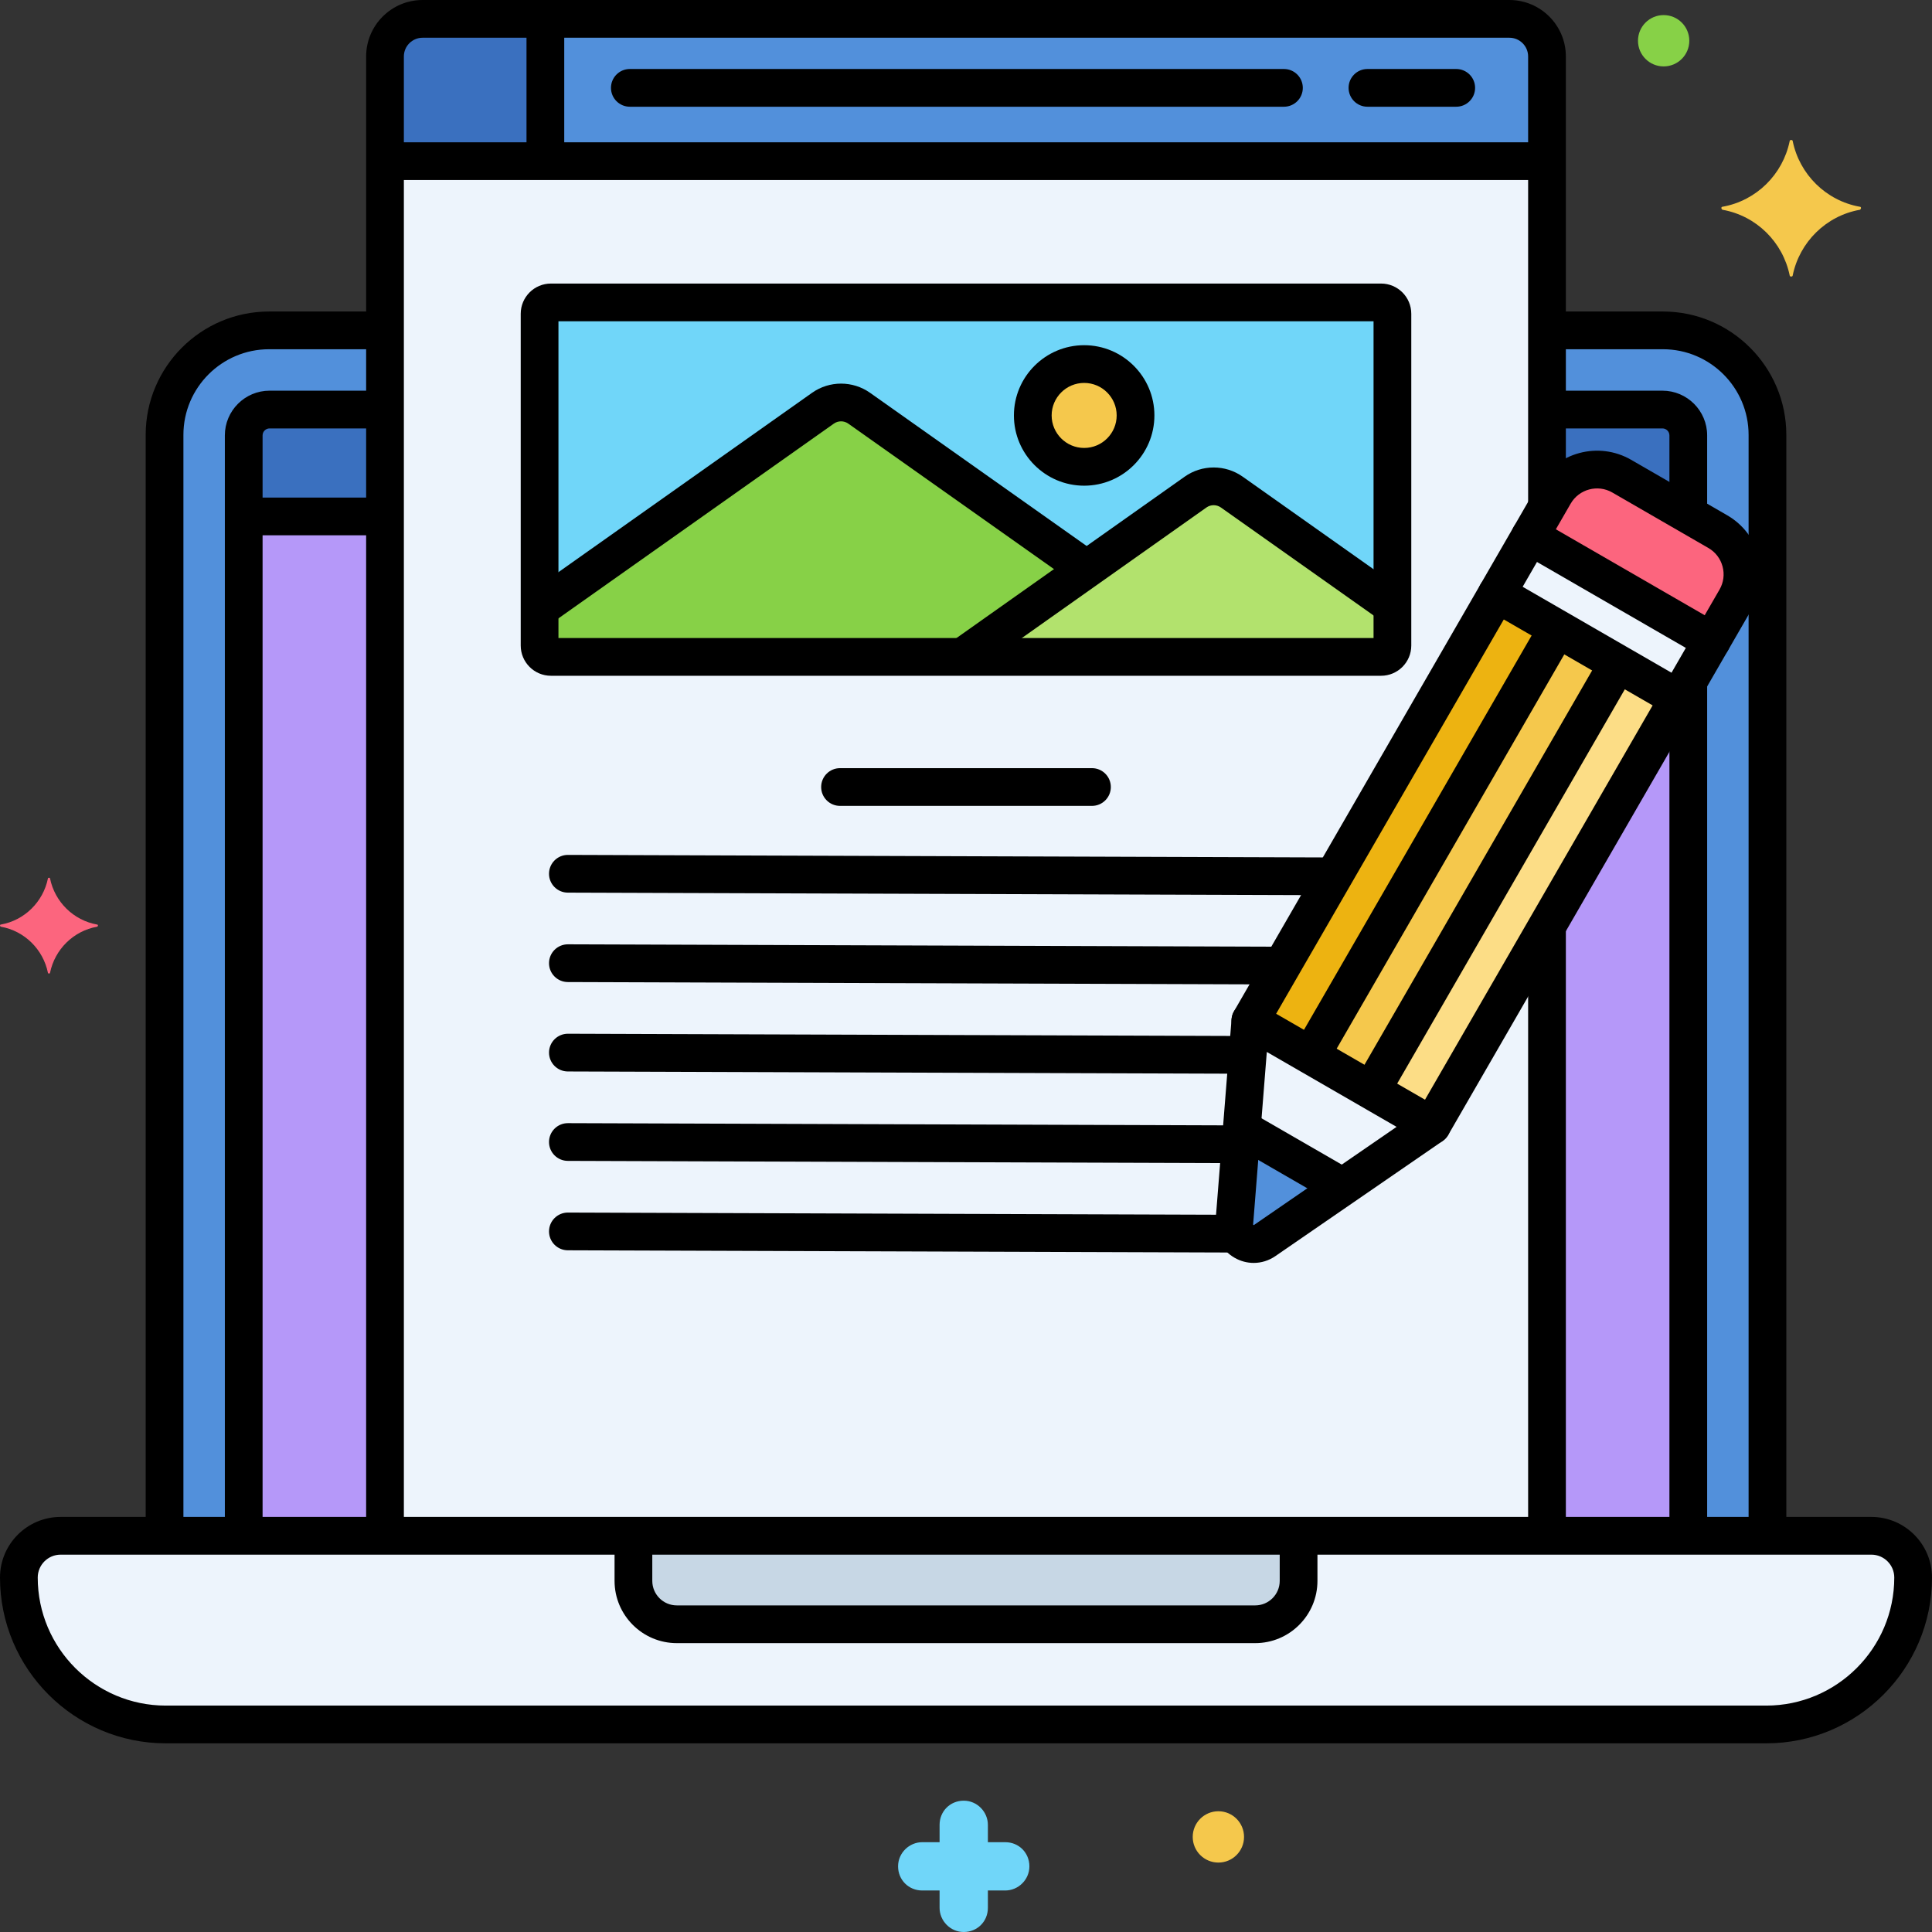
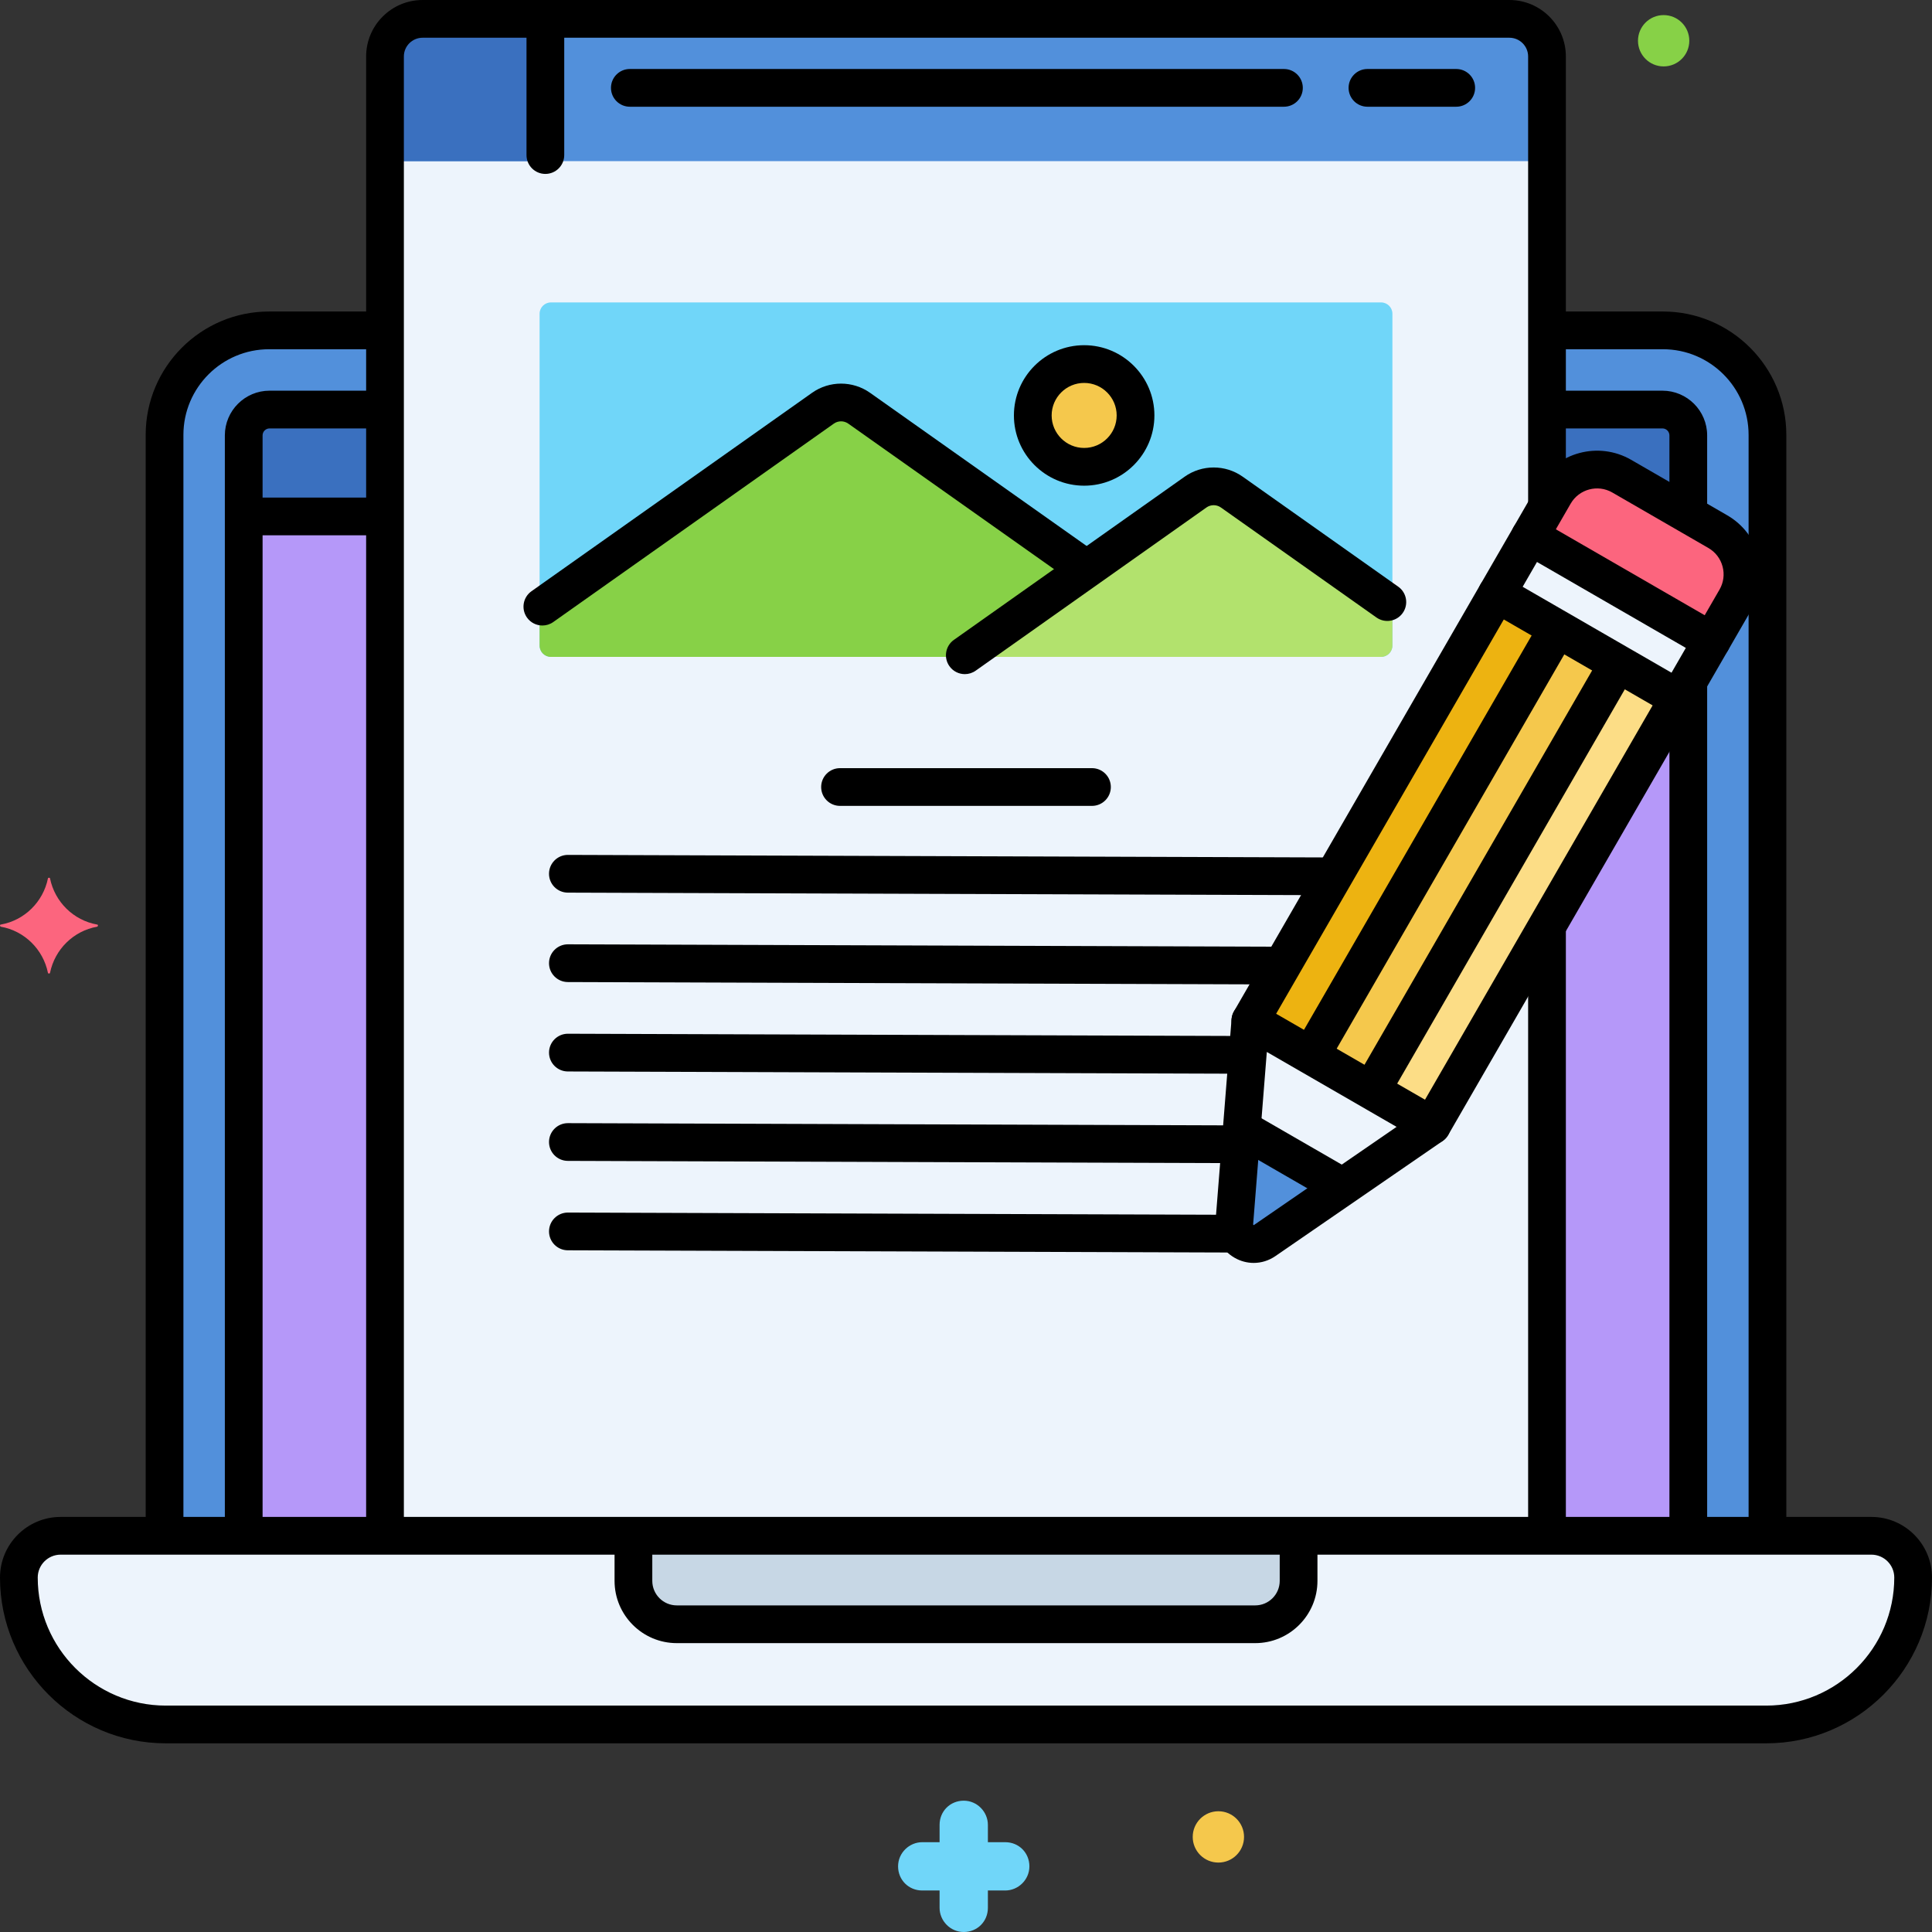
<svg xmlns="http://www.w3.org/2000/svg" height="512" viewBox="0 0 256 256" width="512">
  <rect x="0" y="0" width="256" height="256" fill="#333333" stroke="none" />
  <g id="Layer_46">
    <g>
      <g>
        <g>
          <path d="m35.655 43.776c-7.65 0-13.852 6.202-13.852 13.852v145.872h29.212v-159.724z" fill="#5290db" />
        </g>
      </g>
      <g>
        <g>
          <path d="m35.719 54.267c-1.892 0-3.426 1.534-3.426 3.426v145.807h18.721v-149.233z" fill="#b598f9" />
        </g>
      </g>
      <g>
        <g>
          <path d="m35.719 54.267c-1.892 0-3.426 1.534-3.426 3.426v10.737h18.721v-14.163z" fill="#3a70bf" />
        </g>
      </g>
      <g>
        <g>
          <path d="m220.345 43.776h-15.36v23.389c.323-.559.652-1.129.97-1.681 1.805-3.126 5.802-4.197 8.928-2.392l12.734 7.352c3.126 1.805 4.197 5.802 2.392 8.928-7.305 12.653-16.365 28.345-25.025 43.344v80.784h29.212v-145.872c.001-7.65-6.2-13.852-13.851-13.852z" fill="#5290db" />
        </g>
      </g>
      <g>
        <g>
          <path d="m204.985 122.716v80.784h18.721v-113.21c-5.9 10.22-12.412 21.499-18.721 32.426z" fill="#b598f9" />
        </g>
      </g>
      <g>
        <g>
          <path d="m220.281 54.267h-15.295v12.898c.323-.559.652-1.129.97-1.681 1.805-3.126 5.802-4.197 8.928-2.392l8.823 5.094v-10.493c0-1.892-1.534-3.426-3.426-3.426z" fill="#3a70bf" />
        </g>
      </g>
      <g>
        <g>
          <path d="m165.68 135.243c12.491-21.634 27.252-47.202 39.305-68.078v-59.683c0-2.74-2.242-4.982-4.982-4.982h-144.006c-2.74 0-4.982 2.242-4.982 4.982v196.018h153.97v-80.784c-5.416 9.381-10.676 18.492-15.25 26.415l-22.16 15.251c-1.787 1.229-4.193-.167-4.022-2.322z" fill="#edf4fc" />
        </g>
      </g>
      <g>
        <g>
          <path d="m200.003 2.5h-144.006c-2.74 0-4.982 2.242-4.982 4.982v13.871h153.97v-13.871c0-2.74-2.242-4.982-4.982-4.982z" fill="#5290db" />
        </g>
      </g>
      <g>
        <g>
          <path d="m55.997 2.5c-2.74 0-4.982 2.242-4.982 4.982v13.871h21.249v-18.853z" fill="#3a70bf" />
        </g>
      </g>
      <g>
        <g>
          <path d="m247.968 203.5h-239.936c-3.055 0-5.532 2.477-5.532 5.532 0 10.752 8.716 19.468 19.468 19.468h212.063c10.752 0 19.468-8.716 19.468-19.468.001-3.055-2.476-5.532-5.531-5.532z" fill="#edf4fc" />
        </g>
      </g>
      <g>
        <g>
          <path d="m83.931 203.5v5.975c0 3.174 2.573 5.748 5.748 5.748h76.641c3.175 0 5.748-2.574 5.748-5.748v-5.975z" fill="#c7d7e5" />
        </g>
      </g>
      <g>
        <g>
          <g>
            <path d="m50.015 41.276h-14.36c-9.016 0-16.352 7.335-16.352 16.352v144.785c0 1.381 1.119 2.5 2.5 2.5s2.5-1.119 2.5-2.5v-144.785c0-6.26 5.092-11.352 11.352-11.352h14.36c1.381 0 2.5-1.119 2.5-2.5s-1.119-2.5-2.5-2.5z" />
          </g>
        </g>
        <g>
          <g>
            <path d="m220.346 41.276h-14.36c-1.381 0-2.5 1.119-2.5 2.5s1.119 2.5 2.5 2.5h14.36c6.259 0 11.352 5.092 11.352 11.352v144.827c0 1.381 1.119 2.5 2.5 2.5s2.5-1.119 2.5-2.5v-144.827c-.001-9.017-7.336-16.352-16.352-16.352z" />
          </g>
        </g>
      </g>
      <g>
        <g>
          <g>
            <path d="m50.015 51.767h-14.295c-3.268 0-5.926 2.659-5.926 5.926v144.762c0 1.381 1.119 2.5 2.5 2.5s2.5-1.119 2.5-2.5v-144.762c0-.511.416-.926.926-.926h14.295c1.381 0 2.5-1.119 2.5-2.5s-1.119-2.5-2.5-2.5z" />
          </g>
        </g>
        <g>
          <g>
            <path d="m220.281 51.767h-14.295c-1.381 0-2.5 1.119-2.5 2.5s1.119 2.5 2.5 2.5h14.295c.51 0 .926.416.926.926v10.057c0 1.381 1.119 2.5 2.5 2.5s2.5-1.119 2.5-2.5v-10.057c0-3.268-2.659-5.926-5.926-5.926z" />
          </g>
        </g>
        <g>
          <g>
            <path d="m223.707 87.984c-1.381 0-2.5 1.119-2.5 2.5v111.971c0 1.381 1.119 2.5 2.5 2.5s2.5-1.119 2.5-2.5v-111.971c0-1.381-1.12-2.5-2.5-2.5z" />
          </g>
        </g>
      </g>
      <g>
        <g>
          <path d="m50.015 65.929h-16.015c-1.381 0-2.5 1.119-2.5 2.5s1.119 2.5 2.5 2.5h16.015c1.381 0 2.5-1.119 2.5-2.5s-1.119-2.5-2.5-2.5z" />
        </g>
      </g>
      <g>
        <g>
          <g>
            <path d="m247.968 201h-239.936c-4.429 0-8.032 3.603-8.032 8.032 0 12.113 9.855 21.968 21.968 21.968h212.063c12.113 0 21.968-9.855 21.968-21.968.001-4.429-3.602-8.032-8.031-8.032zm-13.936 25h-212.064c-9.356 0-16.968-7.612-16.968-16.968 0-1.672 1.36-3.032 3.032-3.032h239.937c1.672 0 3.032 1.36 3.032 3.032-.001 9.356-7.613 16.968-16.969 16.968z" />
          </g>
        </g>
      </g>
      <g>
        <g>
          <path d="m172.069 201.976c-1.381 0-2.5 1.119-2.5 2.5v4.999c0 1.791-1.457 3.248-3.248 3.248h-76.641c-1.791 0-3.248-1.457-3.248-3.248v-4.874c0-1.381-1.119-2.5-2.5-2.5s-2.5 1.119-2.5 2.5v4.874c0 4.548 3.7 8.248 8.248 8.248h76.641c4.548 0 8.248-3.7 8.248-8.248v-4.999c0-1.381-1.119-2.5-2.5-2.5z" />
        </g>
      </g>
      <g>
        <g>
          <path d="m192.958 9.142h-11.763c-1.381 0-2.5 1.119-2.5 2.5s1.119 2.5 2.5 2.5h11.763c1.381 0 2.5-1.119 2.5-2.5s-1.12-2.5-2.5-2.5z" />
        </g>
      </g>
      <g>
        <g>
          <path d="m170.129 9.142h-86.671c-1.381 0-2.5 1.119-2.5 2.5s1.119 2.5 2.5 2.5h86.671c1.381 0 2.5-1.119 2.5-2.5s-1.119-2.5-2.5-2.5z" />
        </g>
      </g>
      <g>
        <g>
-           <path d="m204 18.854h-152.154c-1.381 0-2.5 1.119-2.5 2.5s1.119 2.5 2.5 2.5h152.154c1.381 0 2.5-1.119 2.5-2.5s-1.12-2.5-2.5-2.5z" />
-         </g>
+           </g>
      </g>
      <g>
        <g>
          <path d="m72.264.941c-1.381 0-2.5 1.119-2.5 2.5v17.105c0 1.381 1.119 2.5 2.5 2.5s2.5-1.119 2.5-2.5v-17.105c0-1.381-1.119-2.5-2.5-2.5z" />
        </g>
      </g>
      <g>
        <g>
          <path d="m200.003 0h-144.006c-4.126 0-7.482 3.356-7.482 7.482v194.93c0 1.381 1.119 2.5 2.5 2.5s2.5-1.119 2.5-2.5v-194.93c0-1.368 1.113-2.482 2.482-2.482h144.006c1.369 0 2.482 1.114 2.482 2.482v59.471c0 1.381 1.119 2.5 2.5 2.5s2.5-1.119 2.5-2.5v-59.471c0-4.126-3.356-7.482-7.482-7.482z" />
        </g>
      </g>
      <g>
        <g>
          <path d="m204.985 120.813c-1.381 0-2.5 1.119-2.5 2.5v79.143c0 1.381 1.119 2.5 2.5 2.5s2.5-1.119 2.5-2.5v-79.143c0-1.381-1.119-2.5-2.5-2.5z" />
        </g>
      </g>
      <g>
        <g>
          <path d="m12.876 122.51c-3.157-.561-5.613-3.017-6.245-6.104 0-.14-.281-.14-.281 0-.632 3.087-3.087 5.543-6.245 6.104-.14 0-.14.211 0 .281 3.157.561 5.613 3.017 6.245 6.104 0 .14.281.14.281 0 .631-3.087 3.087-5.543 6.245-6.104.14-.071.14-.281 0-.281z" fill="#fc657e" />
        </g>
      </g>
      <g>
        <g>
          <path d="m133.2 244.1h-2.3v-2.3c0-1.7-1.4-3.2-3.2-3.2s-3.2 1.4-3.2 3.2v2.3h-2.3c-1.7 0-3.2 1.4-3.2 3.2s1.4 3.2 3.2 3.2h2.3v2.3c0 1.7 1.4 3.2 3.2 3.2s3.2-1.4 3.2-3.2v-2.3h2.3c1.7 0 3.2-1.4 3.2-3.2s-1.4-3.2-3.2-3.2z" fill="#70d6f9" />
        </g>
      </g>
      <g>
        <g>
          <path d="m220.442 2c-1.878 0-3.4 1.522-3.4 3.4s1.522 3.4 3.4 3.4 3.4-1.522 3.4-3.4-1.522-3.4-3.4-3.4z" fill="#87d147" />
        </g>
      </g>
      <g>
        <g>
          <path d="m161.442 240c-1.878 0-3.4 1.522-3.4 3.4s1.522 3.4 3.4 3.4 3.4-1.522 3.4-3.4-1.522-3.4-3.4-3.4z" fill="#f5c84c" />
        </g>
      </g>
      <g>
        <g>
-           <path d="m246.442 27.396c-4.5-.8-8-4.3-8.9-8.7 0-.2-.4-.2-.4 0-.9 4.4-4.4 7.9-8.9 8.7-.2 0-.2.3 0 .4 4.5.8 8 4.3 8.9 8.7 0 .2.4.2.4 0 .9-4.4 4.4-7.9 8.9-8.7.2-.099.2-.4 0-.4z" fill="#f5c84c" />
-         </g>
+           </g>
      </g>
      <g>
        <g>
          <path d="m176.164 113.617-100.909-.338h-.008c-1.377 0-2.496 1.114-2.5 2.492-.004 1.381 1.111 2.504 2.492 2.508l100.909.338h.008c1.377 0 2.496-1.114 2.5-2.492.004-1.381-1.111-2.504-2.492-2.508z" />
        </g>
      </g>
      <g>
        <g>
          <path d="m164.842 137.275-89.586-.3h-.008c-1.377 0-2.496 1.114-2.5 2.492-.004 1.381 1.111 2.503 2.492 2.508l89.586.3h.008c1.377 0 2.496-1.114 2.5-2.492.004-1.381-1.111-2.503-2.492-2.508z" />
        </g>
      </g>
      <g>
        <g>
          <path d="m169.342 125.442-94.086-.315h-.008c-1.377 0-2.496 1.114-2.5 2.492-.004 1.381 1.111 2.504 2.492 2.508l94.086.315h.008c1.377 0 2.496-1.114 2.5-2.492.004-1.381-1.111-2.504-2.492-2.508z" />
        </g>
      </g>
      <g>
        <g>
          <path d="m163.196 160.965-87.94-.294h-.008c-1.377 0-2.496 1.114-2.5 2.492-.004 1.381 1.111 2.503 2.492 2.508l87.94.294h.008c1.377 0 2.496-1.114 2.5-2.492.004-1.38-1.111-2.503-2.492-2.508z" />
        </g>
      </g>
      <g>
        <g>
          <path d="m163.552 149.119-88.297-.296h-.008c-1.377 0-2.496 1.114-2.5 2.492-.004 1.381 1.111 2.504 2.492 2.508l88.297.296h.008c1.377 0 2.496-1.114 2.5-2.492.004-1.381-1.111-2.504-2.492-2.508z" />
        </g>
      </g>
      <g>
        <g>
          <path d="m144.691 101.784h-33.383c-1.381 0-2.5 1.119-2.5 2.5s1.119 2.5 2.5 2.5h33.383c1.381 0 2.5-1.119 2.5-2.5s-1.119-2.5-2.5-2.5z" />
        </g>
      </g>
      <g>
        <g>
          <path d="m182.998 40.072h-109.996c-.831 0-1.504.673-1.504 1.504v43.963c0 .831.673 1.504 1.504 1.504h109.996c.831 0 1.504-.673 1.504-1.504v-43.963c0-.831-.673-1.504-1.504-1.504z" fill="#70d6f9" />
        </g>
      </g>
      <g>
        <g>
          <path d="m163.221 65.205c-1.44-1.019-3.366-1.019-4.806 0l-30.88 21.838h55.463c.831 0 1.504-.674 1.504-1.504v-5.284z" fill="#b2e26d" />
        </g>
      </g>
      <g>
        <g>
          <path d="m113.847 54.093c-1.44-1.018-3.366-1.018-4.806 0l-37.543 26.55v4.896c0 .831.673 1.504 1.504 1.504h54.533l16.452-11.635z" fill="#87d147" />
        </g>
      </g>
      <g>
        <g>
          <ellipse cx="143.657" cy="55.048" fill="#f5c84c" rx="6.807" ry="6.807" transform="matrix(.099 -.995 .995 .099 74.721 192.582)" />
        </g>
      </g>
      <g>
        <g>
          <g>
-             <path d="m182.998 37.572h-109.996c-2.208 0-4.004 1.796-4.004 4.004v43.963c0 2.208 1.796 4.004 4.004 4.004h109.996c2.208 0 4.004-1.796 4.004-4.004v-43.963c0-2.208-1.796-4.004-4.004-4.004zm-.996 46.971h-108.004v-41.971h108.004z" />
-           </g>
+             </g>
        </g>
      </g>
      <g>
        <g>
          <path d="m185.273 77.738-20.608-14.574c-2.302-1.628-5.393-1.627-7.693 0l-30.573 21.621c-1.127.797-1.395 2.357-.598 3.484.487.689 1.259 1.057 2.043 1.057.499 0 1.003-.149 1.441-.459l30.573-21.621c.573-.406 1.344-.405 1.918 0l20.609 14.574c1.127.797 2.688.53 3.484-.598.799-1.126.532-2.687-.596-3.484z" />
        </g>
      </g>
      <g>
        <g>
          <path d="m144.759 72.892-29.468-20.84c-2.302-1.628-5.393-1.627-7.693 0l-37.175 26.29c-1.127.797-1.395 2.357-.598 3.484.487.689 1.259 1.057 2.043 1.057.499 0 1.003-.149 1.441-.459l37.176-26.29c.573-.406 1.344-.406 1.918 0l29.469 20.84c1.127.798 2.688.531 3.484-.598.798-1.126.53-2.687-.597-3.484z" />
        </g>
      </g>
      <g>
        <g>
          <g>
            <path d="m143.657 45.741c-5.132 0-9.308 4.175-9.308 9.307s4.175 9.308 9.308 9.308 9.308-4.175 9.308-9.308c0-5.132-4.175-9.307-9.308-9.307zm0 13.614c-2.375 0-4.308-1.933-4.308-4.308s1.933-4.307 4.308-4.307 4.308 1.932 4.308 4.307-1.933 4.308-4.308 4.308z" />
          </g>
        </g>
      </g>
      <g>
        <g>
          <path d="m153.357 104.64h65.329v9.259h-65.329z" fill="#edb311" transform="matrix(.5 -.866 .866 .5 -1.619 215.734)" />
        </g>
      </g>
      <g>
        <g>
          <path d="m161.375 109.269h65.329v9.259h-65.329z" fill="#f5c84c" transform="matrix(.5 -.866 .866 .5 -1.619 224.993)" />
        </g>
      </g>
      <g>
        <g>
          <path d="m169.393 113.899h65.329v9.259h-65.329z" fill="#fcdd86" transform="matrix(.5 -.866 .866 .5 -1.619 234.251)" />
        </g>
      </g>
      <g>
        <g>
          <path d="m202.742 71.049-4.398 7.617c8.793 5.077 15.821 9.134 24.054 13.888l4.398-7.617c-8.792-5.076-15.82-9.134-24.054-13.888z" fill="#edf4fc" />
        </g>
      </g>
      <g>
        <g>
          <path d="m227.618 70.444-12.734-7.352c-3.126-1.805-7.123-.734-8.928 2.392l-3.213 5.565 24.054 13.888 3.213-5.565c1.805-3.126.734-7.123-2.392-8.928z" fill="#fc657e" />
        </g>
      </g>
      <g>
        <g>
          <path d="m165.68 135.243-2.128 26.817c-.171 2.158 2.238 3.55 4.022 2.322l22.16-15.251z" fill="#edf4fc" />
        </g>
      </g>
      <g>
        <g>
          <path d="m164.545 149.554-.992 12.505c-.171 2.158 2.238 3.55 4.022 2.322l10.334-7.112z" fill="#5290db" />
        </g>
      </g>
      <g>
        <g>
          <path d="m207.225 81.802c-1.197-.692-2.725-.28-3.415.915l-31.792 55.067c-.69 1.196-.281 2.725.915 3.415.394.228.824.335 1.248.335.864 0 1.705-.449 2.167-1.25l31.792-55.067c.691-1.196.281-2.725-.915-3.415z" />
        </g>
      </g>
      <g>
        <g>
          <path d="m215.246 86.426c-1.197-.692-2.726-.28-3.415.915l-31.842 55.151c-.69 1.196-.281 2.725.915 3.415.394.228.824.335 1.248.335.864 0 1.705-.449 2.167-1.25l31.842-55.151c.691-1.195.281-2.724-.915-3.415z" />
        </g>
      </g>
      <g>
        <g>
          <path d="m223.649 90.389c-1.196-.691-2.725-.28-3.415.915l-32.664 56.577c-.69 1.196-.281 2.725.915 3.415.394.228.824.335 1.248.335.864 0 1.705-.449 2.167-1.25l32.664-56.577c.69-1.196.281-2.724-.915-3.415z" />
        </g>
      </g>
      <g>
        <g>
          <path d="m199.595 76.501c-1.197-.692-2.725-.281-3.415.915l-32.665 56.576c-.69 1.196-.281 2.725.915 3.415.394.228.824.335 1.248.335.864 0 1.705-.448 2.167-1.25l32.665-56.576c.69-1.195.281-2.724-.915-3.415z" />
        </g>
      </g>
      <g>
        <g>
          <g>
            <path d="m229.212 84.29c-.172-.641-.591-1.187-1.165-1.518l-24.054-13.888c-1.197-.692-2.726-.281-3.415.915l-4.398 7.617c-.69 1.196-.281 2.725.915 3.415l24.054 13.888c.394.228.824.335 1.248.335.864 0 1.705-.448 2.167-1.25l4.398-7.617c.331-.574.421-1.257.25-1.897zm-7.728 4.849-19.724-11.388 1.898-3.287 19.724 11.388z" />
          </g>
        </g>
      </g>
      <g>
        <g>
          <path d="m228.868 68.279-12.734-7.352c-4.314-2.49-9.853-1.007-12.343 3.308l-3.213 5.565c-.69 1.196-.281 2.725.915 3.415 1.195.691 2.725.279 3.415-.915l3.213-5.565c1.113-1.926 3.587-2.589 5.513-1.478l12.734 7.352c.934.539 1.601 1.409 1.88 2.451.279 1.041.136 2.129-.403 3.063l-3.213 5.565c-.69 1.196-.281 2.725.915 3.415.394.228.824.335 1.248.335.864 0 1.705-.449 2.167-1.25l3.213-5.565c2.491-4.316 1.008-9.853-3.307-12.344z" />
        </g>
      </g>
      <g>
        <g>
          <g>
            <path d="m190.985 146.966-24.055-13.888c-.743-.429-1.654-.446-2.414-.048-.759.399-1.261 1.16-1.329 2.015l-2.127 26.817c-.156 1.969.809 3.806 2.52 4.794.795.459 1.668.687 2.54.687 1.002 0 2.001-.302 2.872-.901l22.16-15.251c.707-.486 1.115-1.301 1.081-2.159-.034-.857-.505-1.637-1.248-2.066zm-24.86 15.375-.08-.083 1.814-22.87 17.196 9.928z" />
          </g>
        </g>
      </g>
      <g>
        <g>
          <path d="m178.337 154.631-11.7-6.755c-1.197-.692-2.725-.28-3.415.915-.69 1.196-.281 2.725.915 3.415l11.7 6.755c.394.228.824.335 1.248.335.864 0 1.705-.449 2.167-1.25.691-1.196.281-2.725-.915-3.415z" />
        </g>
      </g>
    </g>
  </g>
</svg>